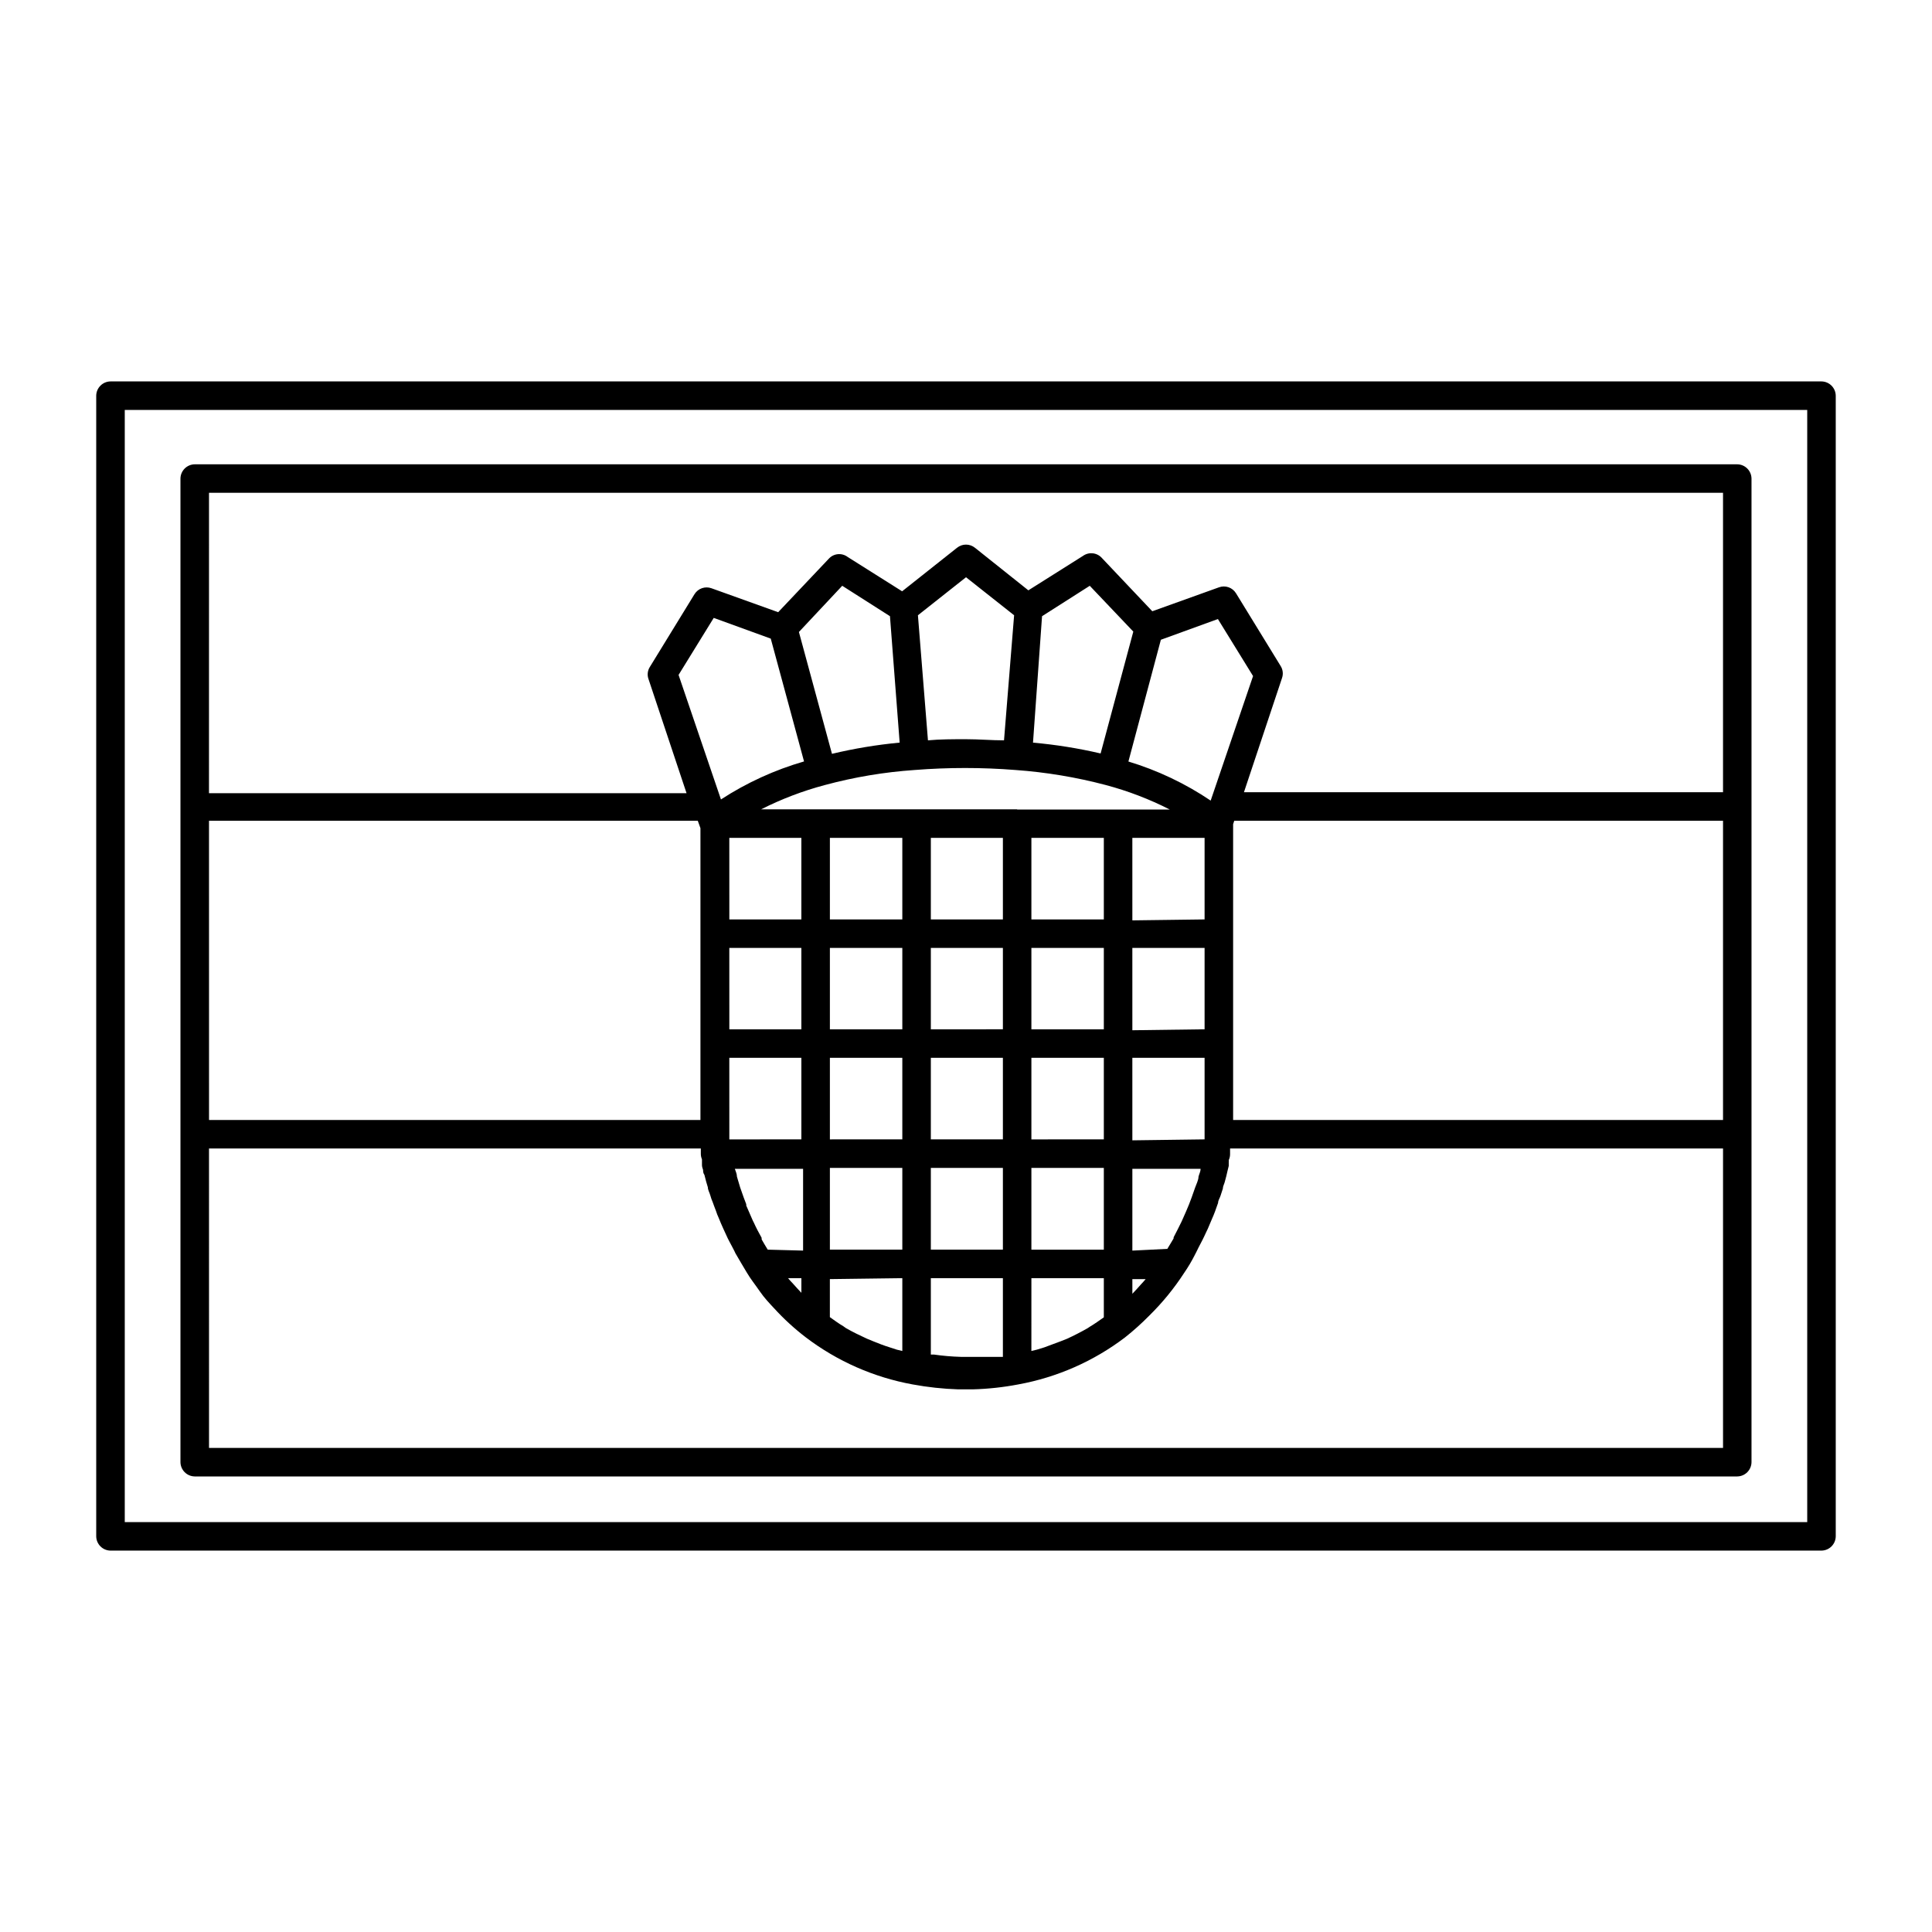
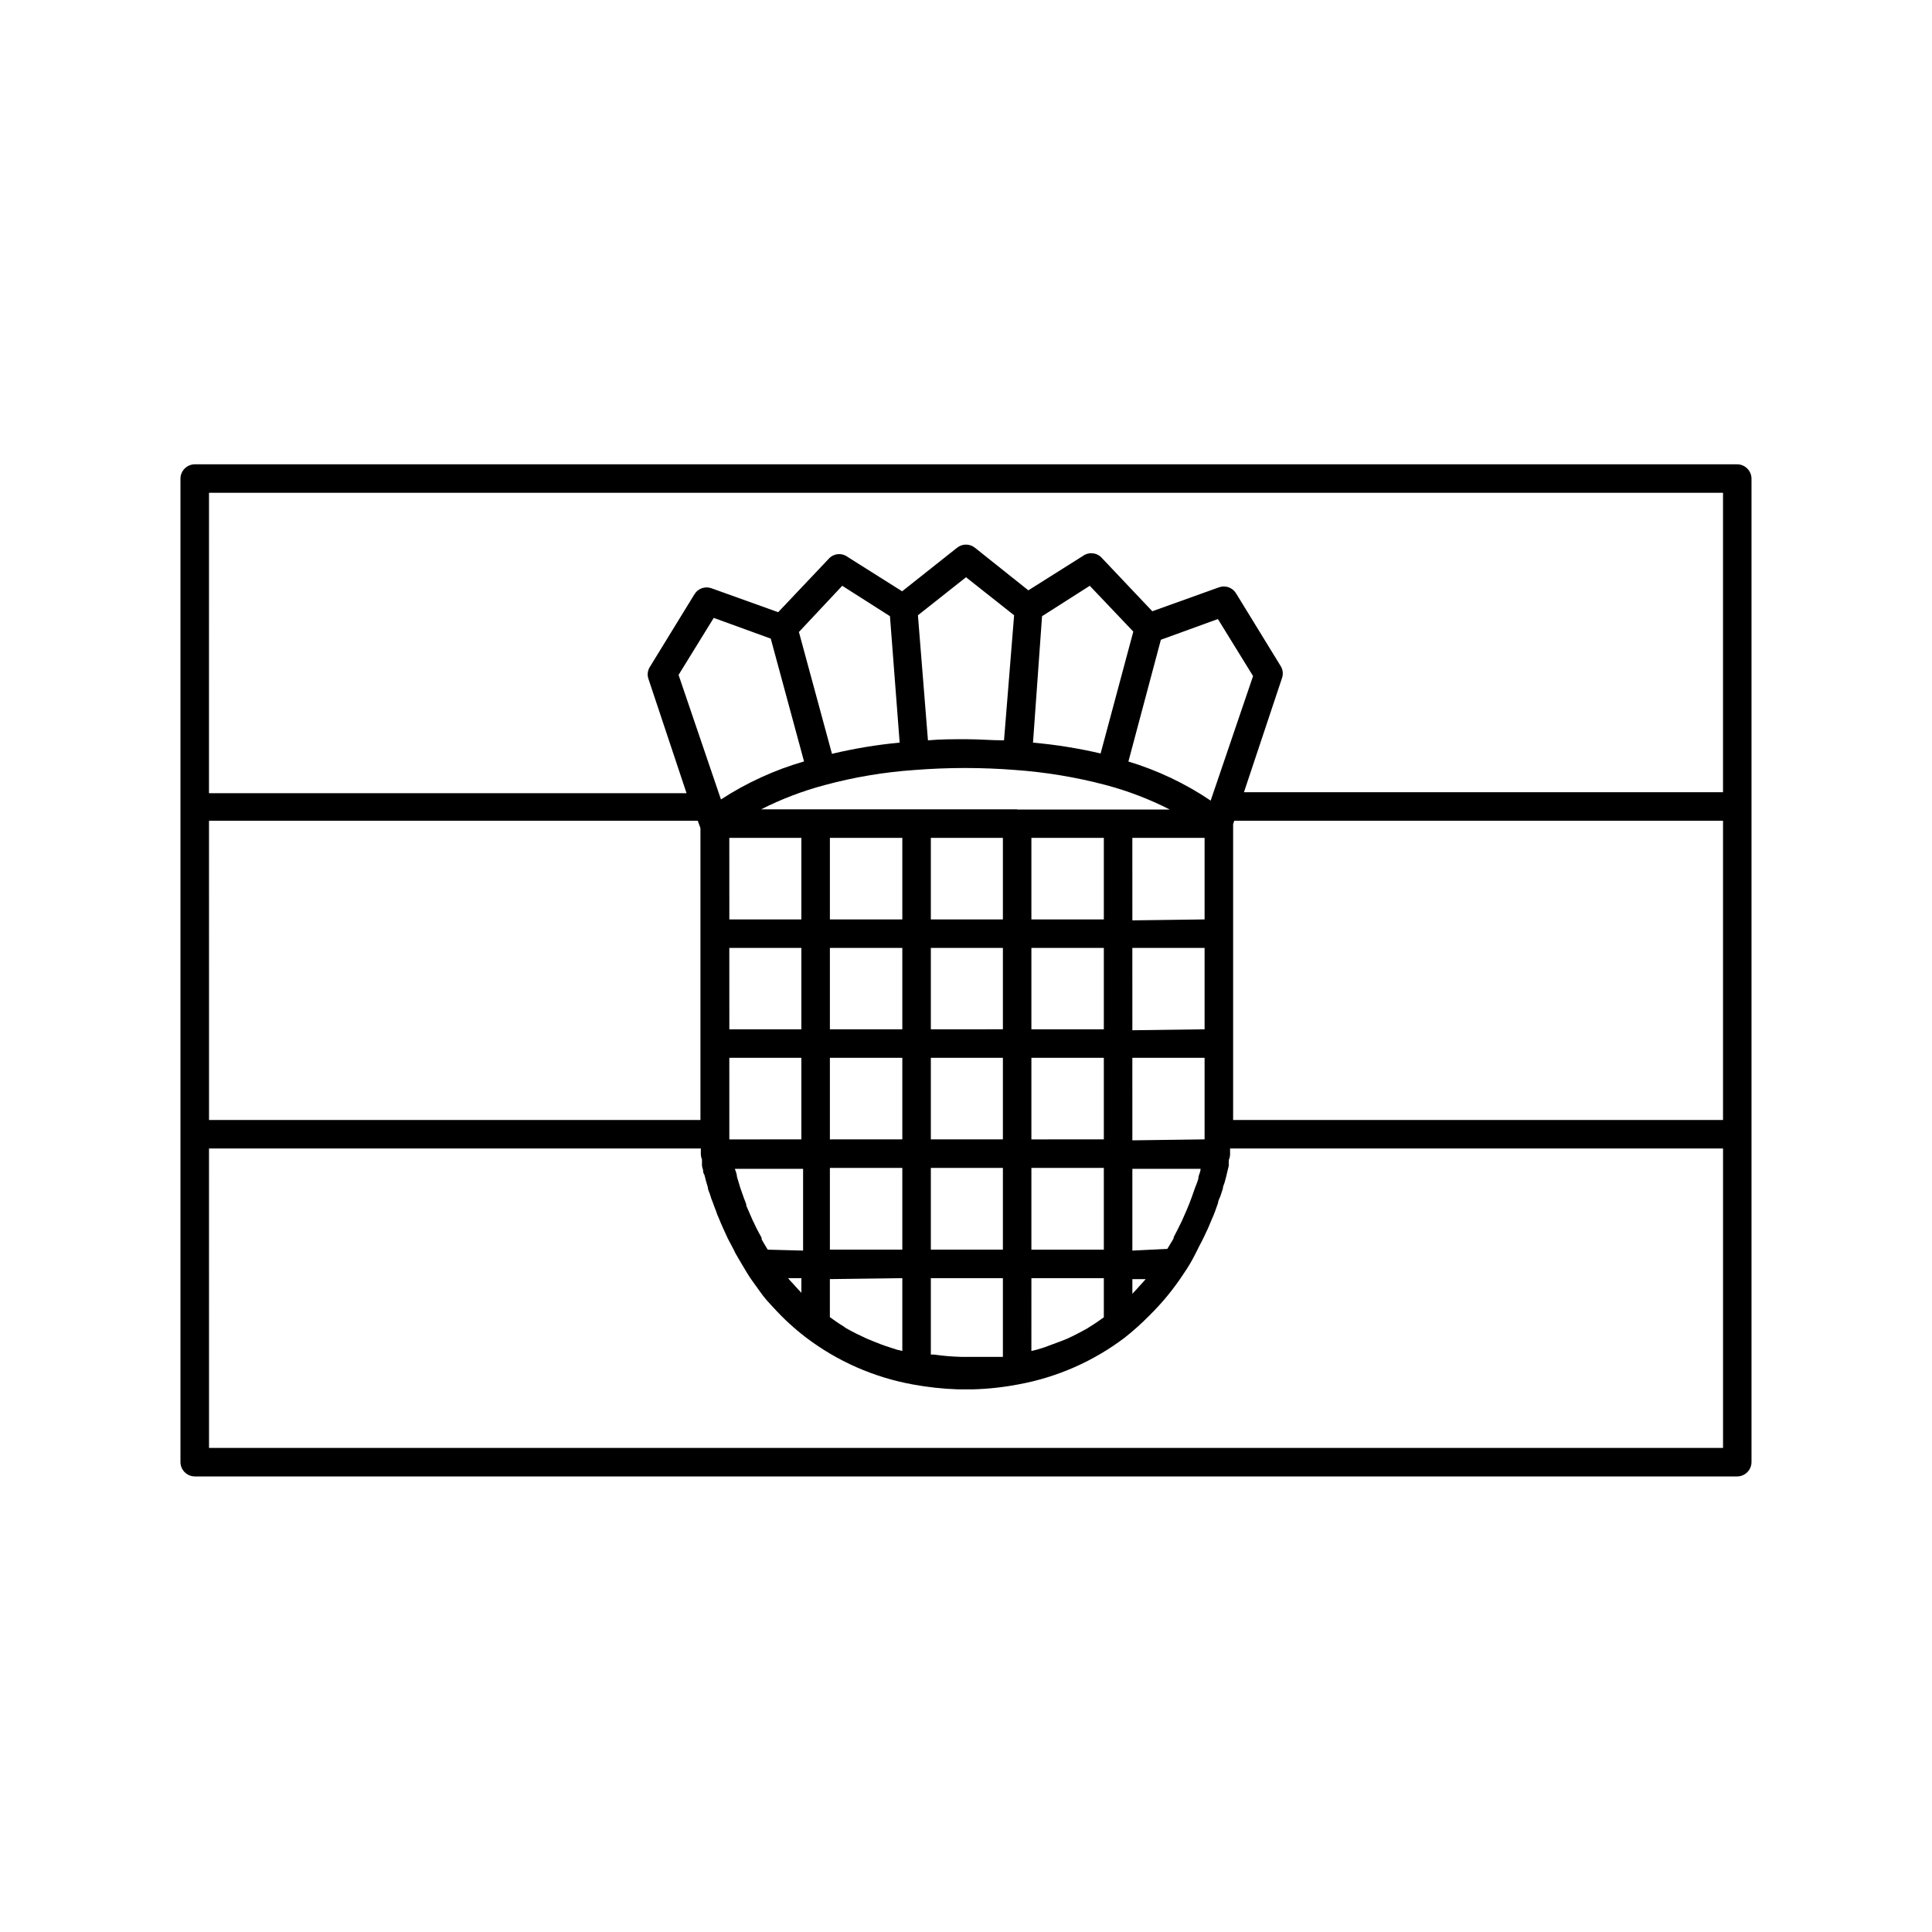
<svg xmlns="http://www.w3.org/2000/svg" fill="#000000" width="800px" height="800px" version="1.1" viewBox="144 144 512 512">
  <g>
-     <path d="m626.71 245.08h-453.43c-2.078 0.027-3.754 1.703-3.781 3.777v302.29c0.027 2.078 1.703 3.754 3.781 3.781h453.43c2.078-0.027 3.754-1.703 3.781-3.781v-302.29c-0.027-2.074-1.703-3.75-3.781-3.777zm-3.777 302.29h-445.87v-294.73h445.87z" />
    <path d="m195.6 535.27h408.79c2.074-0.023 3.75-1.703 3.777-3.777v-260.67c-0.027-2.074-1.703-3.75-3.777-3.777h-408.79c-2.074 0.027-3.75 1.703-3.777 3.777v260.67c0.027 2.074 1.703 3.754 3.777 3.777zm405.02-94.461h-129.83v-78.395l0.301-0.906h129.53zm-183.29 34.359v-21.664h19.195v21.664zm19.195 7.559v10.379c-1.211 0.855-2.418 1.715-3.68 2.469l-0.605 0.402c-1.762 1.008-3.629 1.965-5.492 2.82l-1.664 0.656-4.332 1.613-1.965 0.605-1.461 0.352 0.004-19.301zm-19.195-36.777v-21.617h19.195v21.613zm0-29.172v-21.566h19.195v21.562zm0-29.121v-21.613h19.195v21.613zm-3.777-29.172h-67.863c5.402-2.734 11.078-4.894 16.93-6.449 7.777-2.098 15.742-3.43 23.777-3.981 8.887-0.703 17.816-0.703 26.703 0 8.082 0.578 16.098 1.91 23.93 3.981 5.875 1.562 11.566 3.738 16.98 6.5h-40.457zm-22.871 116.68v-21.664h19.094v21.664zm19.094 7.559v20.859h-11.184l-0.004-0.004c-2.359-0.066-4.715-0.27-7.051-0.605h-0.855v-20.254zm-19.094-36.777v-21.617h19.094v21.613zm0-29.172v-21.566h19.094v21.562zm0-29.121v-21.613h19.094v21.613zm-26.754 87.512v-21.664h19.195v21.664zm19.195 7.559v19.297l-1.461-0.352-2.016-0.656c-1.461-0.453-2.871-1.008-4.231-1.562l-1.715-0.707c-1.863-0.855-3.727-1.762-5.492-2.769l-0.707-0.504c-1.211-0.707-2.367-1.562-3.578-2.418v-10.078zm-19.195-36.777v-21.617h19.195v21.613zm0-29.172v-21.566h19.195v21.562zm0-29.121v-21.613h19.195v21.613zm-16.473 87.512c-0.555-0.906-1.109-1.812-1.613-2.719v-0.004c-0.012-0.133-0.012-0.27 0-0.402-0.754-1.359-1.461-2.672-2.066-4.031-0.188-0.34-0.355-0.695-0.504-1.059-0.539-1.211-1.043-2.367-1.512-3.477v-0.352c-0.504-1.258-0.906-2.418-1.309-3.578l-0.301-0.855c-0.301-1.008-0.605-1.965-0.855-2.871 0-0.754-0.352-1.41-0.555-2.066h18.086v21.664zm8.918 7.559v3.879c-0.754-0.754-1.461-1.613-2.215-2.418s-0.906-0.957-1.309-1.461zm-19.094-36.777-0.004-21.617h19.094v21.613zm19.801-100.16-0.004-0.004c-7.797 2.254-15.215 5.648-22.016 10.074l-11.234-33 9.32-15.113 15.113 5.492zm-1.359-34.309 11.48-12.246 12.648 8.059 2.57 33.504h-0.004c-6.039 0.57-12.031 1.562-17.934 2.973zm-18.438 105.3-0.008-21.57h19.094v21.562zm0-29.121-0.008-21.617h19.094v21.613zm49.977-80.609 12.746-10.078 12.746 10.078-2.676 33.145c-3.223 0-6.648-0.301-10.078-0.301-3.426 0-6.953 0-10.078 0.301zm30.48 34.008 2.414-33.762 12.645-8.059 11.539 12.141-7.203 26.852-1.461 5.441h-0.004c-5.902-1.375-11.898-2.336-17.934-2.871zm26.348 141.92h3.527c-0.402 0.504-0.855 0.957-1.309 1.461-0.453 0.504-1.461 1.664-2.215 2.418zm0-7.559v-21.664h18.086c0 0.656-0.352 1.309-0.555 2.066 0 0.906-0.555 1.914-0.906 2.922l-0.301 0.855c-0.402 1.16-0.805 2.316-1.309 3.578-0.453 1.16-1.008 2.367-1.562 3.629l-0.453 1.008c-0.656 1.309-1.309 2.672-2.066 4.082l-0.004-0.008c-0.016 0.102-0.016 0.203 0 0.305-0.504 0.906-1.109 1.812-1.664 2.769zm0-29.223-0.004-21.867h19.145v21.613zm0-29.172-0.004-21.816h19.145v21.562zm0-29.121-0.004-21.863h19.145v21.613zm-1.109-41.867 8.664-32.496 15.113-5.492 9.32 15.113-11.234 33v0.004c-6.727-4.539-14.098-8.035-21.867-10.379zm-243.59-71.438h401.23v79.348h-126.96l10.078-30.23-0.004 0.004c0.391-1.074 0.258-2.262-0.352-3.227l-11.84-19.297v0.004c-0.941-1.512-2.809-2.164-4.484-1.562l-17.684 6.348-13.352-14.105c-1.285-1.453-3.465-1.691-5.035-0.555l-14.461 9.117-14.156-11.285c-1.383-1.113-3.356-1.113-4.738 0l-14.559 11.539-14.461-9.117v-0.004c-1.562-1.16-3.762-0.918-5.035 0.555l-13.352 14.105-17.684-6.348c-1.676-0.602-3.543 0.051-4.484 1.562l-11.84 19.297c-0.609 0.961-0.742 2.152-0.352 3.223l10.078 30.23h-126.56zm0 86.906h129.53l0.707 1.965v77.336h-130.23zm0 86.855h130.34v1.359c-0.008 0.52 0.094 1.035 0.301 1.512v0.352 0.004c-0.02 0.367-0.02 0.738 0 1.105 0 0.402 0.102 0.855 0.301 1.359 0 0.402 0 0.805 0.352 1.309l0.453 1.762 0.453 1.512c0 0.707 0.453 1.41 0.656 2.168 0.203 0.754 0.352 1.109 0.605 1.715 0.25 0.605 0.555 1.613 0.906 2.418v0.004c0.191 0.617 0.43 1.227 0.707 1.812 0.352 0.906 0.754 1.812 1.16 2.719l0.855 1.863c0.453 1.059 1.059 2.117 1.613 3.176 0.555 1.059 0.555 1.059 0.805 1.613 0.906 1.613 1.914 3.223 2.973 5.039 1.059 1.812 2.266 3.273 3.477 5.039 1.211 1.762 2.469 3.074 3.777 4.484v-0.004c2.586 2.832 5.418 5.43 8.465 7.758 8.312 6.312 17.996 10.574 28.262 12.445 3.992 0.738 8.035 1.176 12.094 1.309h3.828c4.059-0.109 8.102-0.547 12.09-1.309 10.27-1.871 19.953-6.133 28.266-12.445 2.266-1.793 4.422-3.731 6.449-5.793 3.477-3.414 6.566-7.199 9.219-11.285 1.109-1.613 2.066-3.223 2.973-5.039 0.301-0.555 0.555-1.109 0.855-1.715s1.109-2.066 1.562-3.074c0.453-1.008 0.605-1.258 0.906-1.914l1.109-2.621c0.301-0.656 0.555-1.309 0.805-1.965l0.805-2.266c0-0.656 0.453-1.258 0.656-1.914l0.605-1.863c0-0.605 0.352-1.16 0.504-1.762 0.152-0.605 0.301-1.059 0.402-1.512s0.25-1.008 0.352-1.512l0.301-1.211 0.004 0.004c0.02-0.371 0.02-0.738 0-1.109 0.023-0.148 0.023-0.305 0-0.453 0.223-0.473 0.344-0.988 0.352-1.512v-1.562h130.64v79.352h-401.23z" />
  </g>
</svg>